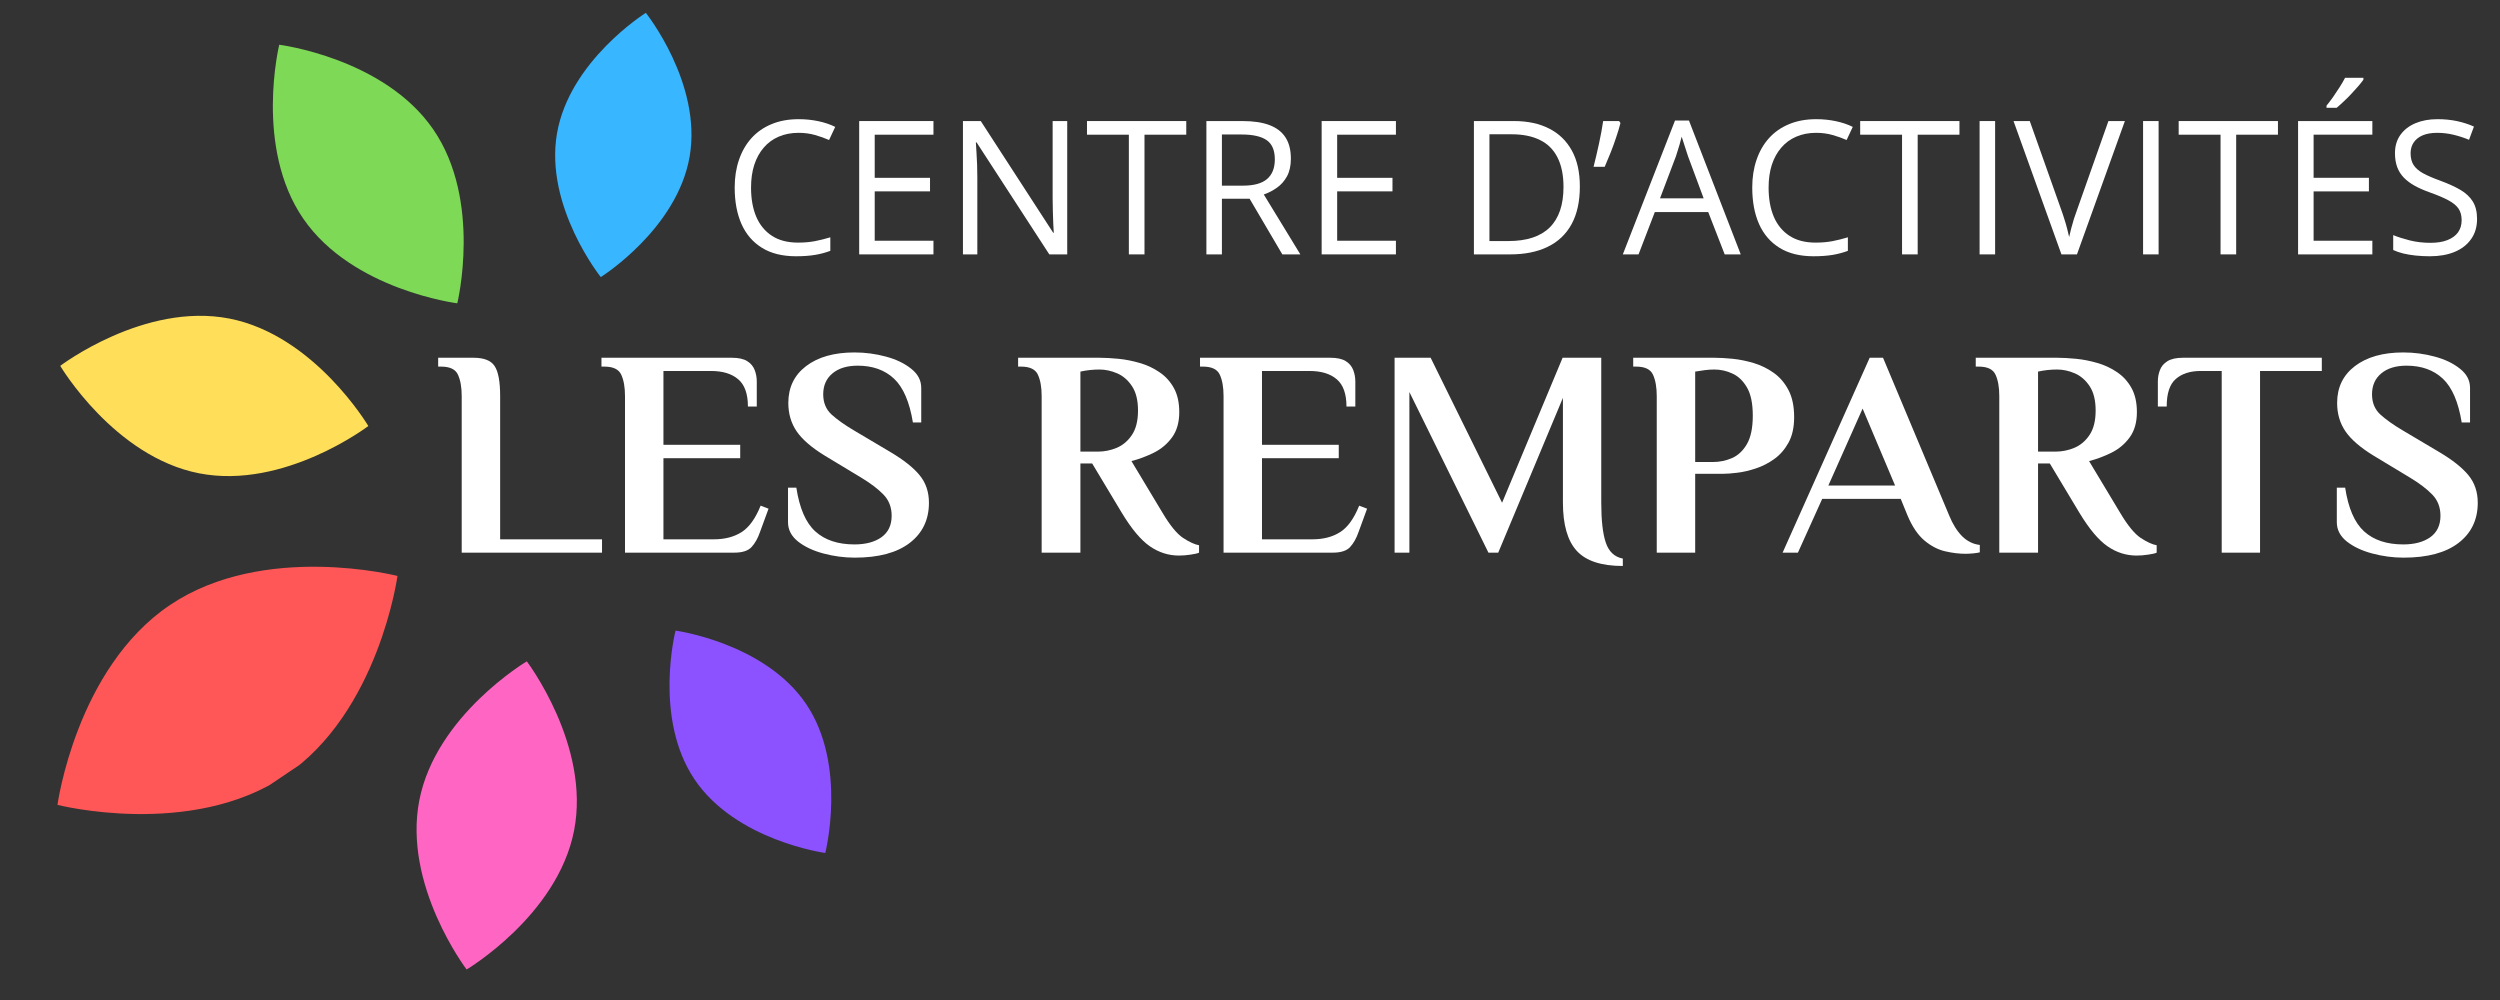
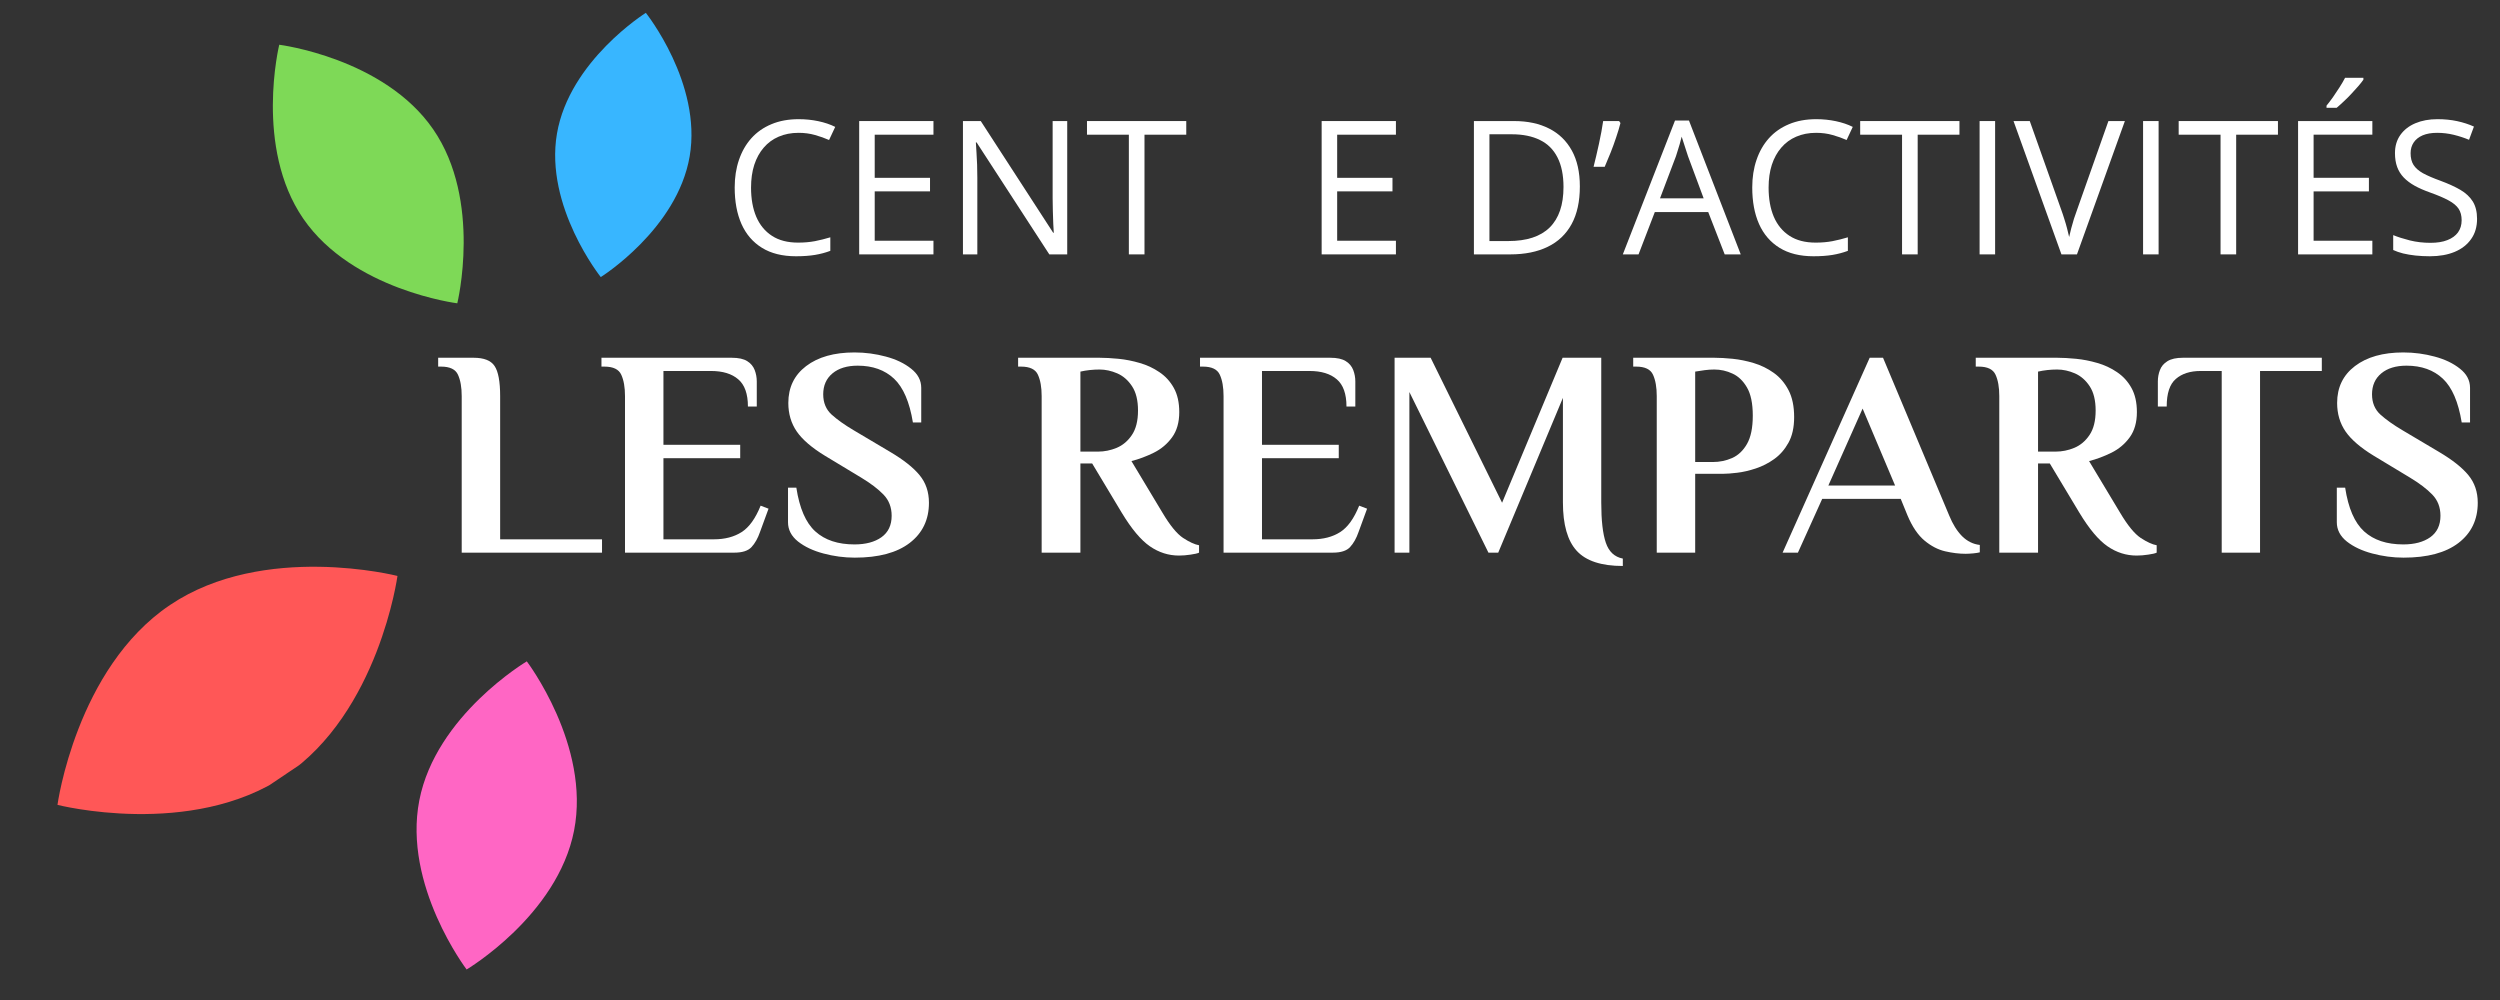
<svg xmlns="http://www.w3.org/2000/svg" version="1.0" preserveAspectRatio="xMidYMid meet" height="200" viewBox="0 0 375 150" zoomAndPan="magnify" width="500">
  <rect x="0" y="0" width="375" height="150" fill="#333333" stroke="none" />
  <defs>
    <g />
    <clipPath id="af2e4dee42">
      <path clip-rule="nonzero" d="M 8 85 L 60 85 L 60 123 L 8 123 Z M 8 85" />
    </clipPath>
    <clipPath id="8709526a37">
      <path clip-rule="nonzero" d="M 50.996 73.578 L 68.172 99.086 L 17.156 133.434 L -0.02 107.926 Z M 50.996 73.578" />
    </clipPath>
    <clipPath id="37e8f47158">
      <path clip-rule="nonzero" d="M 50.996 73.578 L 68.172 99.086 L 17.156 133.434 L -0.02 107.926 Z M 50.996 73.578" />
    </clipPath>
    <clipPath id="57db4a4da5">
-       <path clip-rule="nonzero" d="M 100 94 L 125 94 L 125 128 L 100 128 Z M 100 94" />
-     </clipPath>
+       </clipPath>
    <clipPath id="01ecac210e">
      <path clip-rule="nonzero" d="M 132.168 122.309 L 115.371 133.617 L 92.754 100.023 L 109.551 88.711 Z M 132.168 122.309" />
    </clipPath>
    <clipPath id="046f1eba12">
      <path clip-rule="nonzero" d="M 132.168 122.309 L 115.371 133.617 L 92.754 100.023 L 109.551 88.711 Z M 132.168 122.309" />
    </clipPath>
    <clipPath id="e2ea130f6f">
      <path clip-rule="nonzero" d="M 62 99 L 87 99 L 87 146 L 62 146 Z M 62 99" />
    </clipPath>
    <clipPath id="447c9291af">
      <path clip-rule="nonzero" d="M 81.605 147.691 L 58.051 143.09 L 67.102 96.719 L 90.66 101.316 Z M 81.605 147.691" />
    </clipPath>
    <clipPath id="1bbf96d957">
      <path clip-rule="nonzero" d="M 81.605 147.691 L 58.051 143.09 L 67.102 96.719 L 90.66 101.316 Z M 81.605 147.691" />
    </clipPath>
    <clipPath id="49c211650b">
      <path clip-rule="nonzero" d="M 9 47 L 56 47 L 56 72 L 9 72 Z M 9 47" />
    </clipPath>
    <clipPath id="7cd9f71846">
-       <path clip-rule="nonzero" d="M 6.762 66.492 L 11.363 42.934 L 57.738 51.988 L 53.137 75.543 Z M 6.762 66.492" />
-     </clipPath>
+       </clipPath>
    <clipPath id="9c47096551">
      <path clip-rule="nonzero" d="M 6.762 66.492 L 11.363 42.934 L 57.738 51.988 L 53.137 75.543 Z M 6.762 66.492" />
    </clipPath>
    <clipPath id="808483b761">
      <path clip-rule="nonzero" d="M 40 6 L 70 6 L 70 46 L 40 46 Z M 40 6" />
    </clipPath>
    <clipPath id="1ee6a7e6e8">
      <path clip-rule="nonzero" d="M 32.141 13.418 L 51.906 -0.191 L 78.707 38.723 L 58.938 52.336 Z M 32.141 13.418" />
    </clipPath>
    <clipPath id="e8d8b26546">
      <path clip-rule="nonzero" d="M 32.141 13.418 L 51.906 -0.191 L 78.707 38.723 L 58.938 52.336 Z M 32.141 13.418" />
    </clipPath>
    <clipPath id="5d09bec8e6">
      <path clip-rule="nonzero" d="M 83 1 L 104 1 L 104 42 L 83 42 Z M 83 1" />
    </clipPath>
    <clipPath id="9841aa3349">
      <path clip-rule="nonzero" d="M 100.074 43.266 L 80.113 39.859 L 86.922 -0.062 L 106.883 3.34 Z M 100.074 43.266" />
    </clipPath>
    <clipPath id="b7e6cc991b">
      <path clip-rule="nonzero" d="M 100.074 43.266 L 80.113 39.859 L 86.922 -0.062 L 106.883 3.34 Z M 100.074 43.266" />
    </clipPath>
  </defs>
  <g fill-opacity="1" fill="#ffffff">
    <g transform="translate(65.053, 82.897)">
      <g>
        <path d="M 9.969 -2 L 25.25 -2 L 25.25 0 L 4.203 0 L 4.203 -23.484 C 4.203 -24.805 4.016 -25.875 3.641 -26.688 C 3.273 -27.5 2.43 -27.906 1.109 -27.906 L 0.672 -27.906 L 0.672 -29.234 L 5.984 -29.234 C 7.547 -29.234 8.598 -28.816 9.141 -27.984 C 9.691 -27.16 9.969 -25.66 9.969 -23.484 Z M 9.969 -2" />
      </g>
    </g>
  </g>
  <g fill-opacity="1" fill="#ffffff">
    <g transform="translate(89.547, 82.897)">
      <g>
        <path d="M 0.672 -29.234 L 20.203 -29.234 C 21.234 -29.234 22.016 -29.062 22.547 -28.719 C 23.078 -28.383 23.445 -27.941 23.656 -27.391 C 23.863 -26.848 23.969 -26.281 23.969 -25.688 L 23.969 -21.922 L 22.641 -21.922 C 22.641 -23.816 22.156 -25.176 21.188 -26 C 20.227 -26.832 18.863 -27.25 17.094 -27.25 L 9.969 -27.25 L 9.969 -16.172 L 21.484 -16.172 L 21.484 -14.172 L 9.969 -14.172 L 9.969 -2 L 17.547 -2 C 19.172 -2 20.551 -2.359 21.688 -3.078 C 22.82 -3.797 23.773 -5.117 24.547 -7.047 L 25.734 -6.594 L 24.453 -3.094 C 24.129 -2.156 23.707 -1.406 23.188 -0.844 C 22.676 -0.281 21.812 0 20.594 0 L 4.203 0 L 4.203 -23.484 C 4.203 -24.805 4.016 -25.875 3.641 -26.688 C 3.273 -27.5 2.43 -27.906 1.109 -27.906 L 0.672 -27.906 Z M 0.672 -29.234" />
      </g>
    </g>
  </g>
  <g fill-opacity="1" fill="#ffffff">
    <g transform="translate(116.123, 82.897)">
      <g>
        <path d="M 12.094 0.75 C 10.5 0.75 8.93 0.539 7.391 0.125 C 5.859 -0.281 4.586 -0.879 3.578 -1.672 C 2.578 -2.473 2.078 -3.438 2.078 -4.562 L 2.078 -9.75 L 3.328 -9.75 C 3.797 -6.676 4.742 -4.488 6.172 -3.188 C 7.609 -1.883 9.566 -1.234 12.047 -1.234 C 13.734 -1.234 15.082 -1.594 16.094 -2.312 C 17.113 -3.039 17.625 -4.113 17.625 -5.531 C 17.625 -6.801 17.219 -7.859 16.406 -8.703 C 15.594 -9.547 14.477 -10.395 13.062 -11.25 L 7.625 -14.531 C 5.645 -15.738 4.234 -16.953 3.391 -18.172 C 2.547 -19.398 2.125 -20.828 2.125 -22.453 C 2.125 -24.785 3.016 -26.629 4.797 -27.984 C 6.586 -29.348 9.004 -30.031 12.047 -30.031 C 13.672 -30.031 15.242 -29.82 16.766 -29.406 C 18.285 -29 19.547 -28.395 20.547 -27.594 C 21.555 -26.801 22.062 -25.844 22.062 -24.719 L 22.062 -19.531 L 20.812 -19.531 C 20.312 -22.602 19.367 -24.789 17.984 -26.094 C 16.598 -27.395 14.781 -28.047 12.531 -28.047 C 10.938 -28.047 9.676 -27.66 8.75 -26.891 C 7.82 -26.117 7.359 -25.07 7.359 -23.75 C 7.359 -22.5 7.773 -21.488 8.609 -20.719 C 9.453 -19.957 10.566 -19.164 11.953 -18.344 L 17.406 -15.109 C 19.414 -13.922 20.883 -12.758 21.812 -11.625 C 22.75 -10.488 23.219 -9.109 23.219 -7.484 C 23.219 -4.941 22.254 -2.93 20.328 -1.453 C 18.41 0.016 15.664 0.75 12.094 0.75 Z M 12.094 0.75" />
      </g>
    </g>
  </g>
  <g fill-opacity="1" fill="#ffffff">
    <g transform="translate(140.972, 82.897)">
      <g />
    </g>
  </g>
  <g fill-opacity="1" fill="#ffffff">
    <g transform="translate(152.045, 82.897)">
      <g>
        <path d="M 12.891 -27.469 C 11.891 -27.469 10.93 -27.363 10.016 -27.156 L 10.016 -15.156 L 12.672 -15.156 C 13.617 -15.156 14.547 -15.344 15.453 -15.719 C 16.367 -16.102 17.129 -16.742 17.734 -17.641 C 18.348 -18.547 18.656 -19.77 18.656 -21.312 C 18.656 -22.844 18.359 -24.055 17.766 -24.953 C 17.172 -25.859 16.43 -26.504 15.547 -26.891 C 14.66 -27.273 13.773 -27.469 12.891 -27.469 Z M 16.219 -5.984 L 11.781 -13.375 L 10.016 -13.375 L 10.016 0 L 4.203 0 L 4.203 -23.484 C 4.203 -24.805 4.016 -25.875 3.641 -26.688 C 3.273 -27.5 2.43 -27.906 1.109 -27.906 L 0.672 -27.906 L 0.672 -29.234 L 12.891 -29.234 C 13.711 -29.234 14.656 -29.18 15.719 -29.078 C 16.781 -28.973 17.844 -28.766 18.906 -28.453 C 19.977 -28.148 20.961 -27.691 21.859 -27.078 C 22.766 -26.473 23.488 -25.68 24.031 -24.703 C 24.57 -23.734 24.844 -22.523 24.844 -21.078 C 24.844 -19.547 24.484 -18.285 23.766 -17.297 C 23.047 -16.305 22.129 -15.535 21.016 -14.984 C 19.91 -14.441 18.797 -14.023 17.672 -13.734 L 22.328 -5.984 C 23.453 -4.086 24.484 -2.828 25.422 -2.203 C 26.367 -1.586 27.164 -1.223 27.812 -1.109 L 27.812 0 C 27.582 0.113 27.16 0.211 26.547 0.297 C 25.941 0.391 25.363 0.438 24.812 0.438 C 23.238 0.438 21.781 -0.023 20.438 -0.953 C 19.094 -1.879 17.688 -3.555 16.219 -5.984 Z M 16.219 -5.984" />
      </g>
    </g>
  </g>
  <g fill-opacity="1" fill="#ffffff">
    <g transform="translate(179.33, 82.897)">
      <g>
        <path d="M 0.672 -29.234 L 20.203 -29.234 C 21.234 -29.234 22.016 -29.062 22.547 -28.719 C 23.078 -28.383 23.445 -27.941 23.656 -27.391 C 23.863 -26.848 23.969 -26.281 23.969 -25.688 L 23.969 -21.922 L 22.641 -21.922 C 22.641 -23.816 22.156 -25.176 21.188 -26 C 20.227 -26.832 18.863 -27.25 17.094 -27.25 L 9.969 -27.25 L 9.969 -16.172 L 21.484 -16.172 L 21.484 -14.172 L 9.969 -14.172 L 9.969 -2 L 17.547 -2 C 19.172 -2 20.551 -2.359 21.688 -3.078 C 22.82 -3.797 23.773 -5.117 24.547 -7.047 L 25.734 -6.594 L 24.453 -3.094 C 24.129 -2.156 23.707 -1.406 23.188 -0.844 C 22.676 -0.281 21.812 0 20.594 0 L 4.203 0 L 4.203 -23.484 C 4.203 -24.805 4.016 -25.875 3.641 -26.688 C 3.273 -27.5 2.43 -27.906 1.109 -27.906 L 0.672 -27.906 Z M 0.672 -29.234" />
      </g>
    </g>
  </g>
  <g fill-opacity="1" fill="#ffffff">
    <g transform="translate(205.907, 82.897)">
      <g>
        <path d="M 34.281 -29.234 L 34.281 -7.531 C 34.281 -4.844 34.508 -2.828 34.969 -1.484 C 35.426 -0.141 36.273 0.648 37.516 0.891 L 37.516 2 C 34.297 2 31.992 1.242 30.609 -0.266 C 29.223 -1.773 28.531 -4.195 28.531 -7.531 L 28.531 -23.219 L 18.828 0 L 17.359 0 L 5.5 -24.094 L 5.5 0 L 3.281 0 L 3.281 -29.234 L 8.688 -29.234 L 19.406 -7.484 L 28.484 -29.234 Z M 34.281 -29.234" />
      </g>
    </g>
  </g>
  <g fill-opacity="1" fill="#ffffff">
    <g transform="translate(244.309, 82.897)">
      <g>
        <path d="M 12.844 -27.469 C 12.375 -27.469 11.895 -27.438 11.406 -27.375 C 10.914 -27.312 10.438 -27.238 9.969 -27.156 L 9.969 -13.594 L 12.625 -13.594 C 13.625 -13.594 14.582 -13.789 15.5 -14.188 C 16.414 -14.594 17.16 -15.297 17.734 -16.297 C 18.316 -17.305 18.609 -18.723 18.609 -20.547 C 18.609 -22.379 18.316 -23.789 17.734 -24.781 C 17.16 -25.77 16.438 -26.461 15.562 -26.859 C 14.695 -27.266 13.789 -27.469 12.844 -27.469 Z M 0.672 -29.234 L 12.844 -29.234 C 13.645 -29.234 14.562 -29.18 15.594 -29.078 C 16.625 -28.973 17.676 -28.758 18.75 -28.438 C 19.832 -28.113 20.832 -27.625 21.75 -26.969 C 22.664 -26.32 23.406 -25.457 23.969 -24.375 C 24.531 -23.301 24.812 -21.953 24.812 -20.328 C 24.812 -18.797 24.531 -17.52 23.969 -16.5 C 23.406 -15.477 22.688 -14.656 21.812 -14.031 C 20.945 -13.414 20.023 -12.945 19.047 -12.625 C 18.066 -12.301 17.141 -12.086 16.266 -11.984 C 15.398 -11.879 14.703 -11.828 14.172 -11.828 L 9.969 -11.828 L 9.969 0 L 4.203 0 L 4.203 -23.484 C 4.203 -24.805 4.016 -25.875 3.641 -26.688 C 3.273 -27.5 2.43 -27.906 1.109 -27.906 L 0.672 -27.906 Z M 0.672 -29.234" />
      </g>
    </g>
  </g>
  <g fill-opacity="1" fill="#ffffff">
    <g transform="translate(267.032, 82.897)">
      <g>
        <path d="M 15.422 -29.234 L 25.344 -5.578 C 25.875 -4.273 26.52 -3.238 27.281 -2.469 C 28.051 -1.707 28.938 -1.27 29.938 -1.156 L 29.938 -0.047 C 29.707 0.016 29.379 0.066 28.953 0.109 C 28.523 0.148 28.145 0.172 27.812 0.172 C 26.844 0.172 25.816 0.047 24.734 -0.203 C 23.66 -0.453 22.629 -0.988 21.641 -1.812 C 20.648 -2.645 19.801 -3.898 19.094 -5.578 L 18.078 -8.062 L 6.297 -8.062 L 2.656 0 L 0.359 0 L 13.422 -29.234 Z M 12.359 -21.609 L 7.219 -10.062 L 17.234 -10.062 Z M 12.359 -21.609" />
      </g>
    </g>
  </g>
  <g fill-opacity="1" fill="#ffffff">
    <g transform="translate(295.69, 82.897)">
      <g>
        <path d="M 12.891 -27.469 C 11.891 -27.469 10.93 -27.363 10.016 -27.156 L 10.016 -15.156 L 12.672 -15.156 C 13.617 -15.156 14.547 -15.344 15.453 -15.719 C 16.367 -16.102 17.129 -16.742 17.734 -17.641 C 18.348 -18.547 18.656 -19.77 18.656 -21.312 C 18.656 -22.844 18.359 -24.055 17.766 -24.953 C 17.172 -25.859 16.43 -26.504 15.547 -26.891 C 14.66 -27.273 13.773 -27.469 12.891 -27.469 Z M 16.219 -5.984 L 11.781 -13.375 L 10.016 -13.375 L 10.016 0 L 4.203 0 L 4.203 -23.484 C 4.203 -24.805 4.016 -25.875 3.641 -26.688 C 3.273 -27.5 2.43 -27.906 1.109 -27.906 L 0.672 -27.906 L 0.672 -29.234 L 12.891 -29.234 C 13.711 -29.234 14.656 -29.18 15.719 -29.078 C 16.781 -28.973 17.844 -28.766 18.906 -28.453 C 19.977 -28.148 20.961 -27.691 21.859 -27.078 C 22.766 -26.473 23.488 -25.68 24.031 -24.703 C 24.57 -23.734 24.844 -22.523 24.844 -21.078 C 24.844 -19.547 24.484 -18.285 23.766 -17.297 C 23.047 -16.305 22.129 -15.535 21.016 -14.984 C 19.91 -14.441 18.797 -14.023 17.672 -13.734 L 22.328 -5.984 C 23.453 -4.086 24.484 -2.828 25.422 -2.203 C 26.367 -1.586 27.164 -1.223 27.812 -1.109 L 27.812 0 C 27.582 0.113 27.16 0.211 26.547 0.297 C 25.941 0.391 25.363 0.438 24.812 0.438 C 23.238 0.438 21.781 -0.023 20.438 -0.953 C 19.094 -1.879 17.688 -3.555 16.219 -5.984 Z M 16.219 -5.984" />
      </g>
    </g>
  </g>
  <g fill-opacity="1" fill="#ffffff">
    <g transform="translate(322.975, 82.897)">
      <g>
        <path d="M 4.469 -29.234 L 25.297 -29.234 L 25.297 -27.25 L 16.031 -27.25 L 16.031 0 L 10.281 0 L 10.281 -27.25 L 7.125 -27.25 C 5.562 -27.25 4.32 -26.852 3.406 -26.062 C 2.488 -25.281 2.031 -23.898 2.031 -21.922 L 0.703 -21.922 L 0.703 -25.688 C 0.703 -26.281 0.805 -26.848 1.016 -27.391 C 1.223 -27.941 1.598 -28.383 2.141 -28.719 C 2.691 -29.062 3.469 -29.234 4.469 -29.234 Z M 4.469 -29.234" />
      </g>
    </g>
  </g>
  <g fill-opacity="1" fill="#ffffff">
    <g transform="translate(348.444, 82.897)">
      <g>
        <path d="M 12.094 0.75 C 10.5 0.75 8.93 0.539 7.391 0.125 C 5.859 -0.281 4.586 -0.879 3.578 -1.672 C 2.578 -2.473 2.078 -3.438 2.078 -4.562 L 2.078 -9.75 L 3.328 -9.75 C 3.797 -6.676 4.742 -4.488 6.172 -3.188 C 7.609 -1.883 9.566 -1.234 12.047 -1.234 C 13.734 -1.234 15.082 -1.594 16.094 -2.312 C 17.113 -3.039 17.625 -4.113 17.625 -5.531 C 17.625 -6.801 17.219 -7.859 16.406 -8.703 C 15.594 -9.547 14.477 -10.395 13.062 -11.25 L 7.625 -14.531 C 5.645 -15.738 4.234 -16.953 3.391 -18.172 C 2.547 -19.398 2.125 -20.828 2.125 -22.453 C 2.125 -24.785 3.016 -26.629 4.797 -27.984 C 6.586 -29.348 9.004 -30.031 12.047 -30.031 C 13.672 -30.031 15.242 -29.82 16.766 -29.406 C 18.285 -29 19.547 -28.395 20.547 -27.594 C 21.555 -26.801 22.062 -25.844 22.062 -24.719 L 22.062 -19.531 L 20.812 -19.531 C 20.312 -22.602 19.367 -24.789 17.984 -26.094 C 16.598 -27.395 14.781 -28.047 12.531 -28.047 C 10.938 -28.047 9.676 -27.66 8.75 -26.891 C 7.82 -26.117 7.359 -25.07 7.359 -23.75 C 7.359 -22.5 7.773 -21.488 8.609 -20.719 C 9.453 -19.957 10.566 -19.164 11.953 -18.344 L 17.406 -15.109 C 19.414 -13.922 20.883 -12.758 21.812 -11.625 C 22.75 -10.488 23.219 -9.109 23.219 -7.484 C 23.219 -4.941 22.254 -2.93 20.328 -1.453 C 18.41 0.016 15.664 0.75 12.094 0.75 Z M 12.094 0.75" />
      </g>
    </g>
  </g>
  <g fill-opacity="1" fill="#ffffff">
    <g transform="translate(108.501, 38.158)">
      <g>
        <path d="M 11.281 -18.234 C 10.176 -18.234 9.18 -18.039 8.297 -17.656 C 7.422 -17.281 6.676 -16.734 6.062 -16.016 C 5.445 -15.305 4.973 -14.445 4.641 -13.438 C 4.316 -12.426 4.156 -11.285 4.156 -10.016 C 4.156 -8.336 4.414 -6.879 4.938 -5.641 C 5.469 -4.41 6.254 -3.457 7.297 -2.781 C 8.336 -2.102 9.645 -1.766 11.219 -1.766 C 12.113 -1.766 12.953 -1.836 13.734 -1.984 C 14.523 -2.141 15.297 -2.332 16.047 -2.562 L 16.047 -0.531 C 15.316 -0.258 14.551 -0.055 13.75 0.078 C 12.945 0.211 11.992 0.281 10.891 0.281 C 8.859 0.281 7.16 -0.141 5.797 -0.984 C 4.43 -1.828 3.406 -3.02 2.719 -4.562 C 2.039 -6.102 1.703 -7.926 1.703 -10.031 C 1.703 -11.539 1.914 -12.922 2.344 -14.172 C 2.77 -15.43 3.391 -16.516 4.203 -17.422 C 5.023 -18.336 6.031 -19.039 7.219 -19.531 C 8.406 -20.031 9.77 -20.281 11.312 -20.281 C 12.32 -20.281 13.297 -20.18 14.234 -19.984 C 15.18 -19.785 16.031 -19.5 16.781 -19.125 L 15.859 -17.156 C 15.211 -17.445 14.508 -17.695 13.75 -17.906 C 12.988 -18.125 12.164 -18.234 11.281 -18.234 Z M 11.281 -18.234" />
      </g>
    </g>
  </g>
  <g fill-opacity="1" fill="#ffffff">
    <g transform="translate(126.144, 38.158)">
      <g>
        <path d="M 13.875 0 L 2.734 0 L 2.734 -20 L 13.875 -20 L 13.875 -17.953 L 5.062 -17.953 L 5.062 -11.484 L 13.359 -11.484 L 13.359 -9.453 L 5.062 -9.453 L 5.062 -2.047 L 13.875 -2.047 Z M 13.875 0" />
      </g>
    </g>
  </g>
  <g fill-opacity="1" fill="#ffffff">
    <g transform="translate(141.708, 38.158)">
      <g>
        <path d="M 18.375 0 L 15.688 0 L 4.781 -16.797 L 4.672 -16.797 C 4.703 -16.348 4.734 -15.836 4.766 -15.266 C 4.805 -14.703 4.836 -14.098 4.859 -13.453 C 4.879 -12.805 4.891 -12.148 4.891 -11.484 L 4.891 0 L 2.734 0 L 2.734 -20 L 5.406 -20 L 16.266 -3.25 L 16.359 -3.25 C 16.336 -3.57 16.312 -4.023 16.281 -4.609 C 16.258 -5.203 16.238 -5.836 16.219 -6.516 C 16.195 -7.191 16.188 -7.82 16.188 -8.406 L 16.188 -20 L 18.375 -20 Z M 18.375 0" />
      </g>
    </g>
  </g>
  <g fill-opacity="1" fill="#ffffff">
    <g transform="translate(162.798, 38.158)">
      <g>
        <path d="M 8.875 0 L 6.531 0 L 6.531 -17.953 L 0.25 -17.953 L 0.25 -20 L 15.141 -20 L 15.141 -17.953 L 8.875 -17.953 Z M 8.875 0" />
      </g>
    </g>
  </g>
  <g fill-opacity="1" fill="#ffffff">
    <g transform="translate(178.225, 38.158)">
      <g>
-         <path d="M 8.141 -20 C 9.785 -20 11.141 -19.797 12.203 -19.391 C 13.273 -18.984 14.078 -18.363 14.609 -17.531 C 15.141 -16.707 15.406 -15.648 15.406 -14.359 C 15.406 -13.305 15.211 -12.426 14.828 -11.719 C 14.441 -11.008 13.938 -10.438 13.312 -10 C 12.695 -9.562 12.039 -9.223 11.344 -8.984 L 16.828 0 L 14.125 0 L 9.219 -8.344 L 5.062 -8.344 L 5.062 0 L 2.734 0 L 2.734 -20 Z M 8 -17.984 L 5.062 -17.984 L 5.062 -10.312 L 8.234 -10.312 C 9.867 -10.312 11.07 -10.645 11.844 -11.312 C 12.613 -11.977 13 -12.957 13 -14.25 C 13 -15.613 12.586 -16.578 11.766 -17.141 C 10.953 -17.703 9.695 -17.984 8 -17.984 Z M 8 -17.984" />
-       </g>
+         </g>
    </g>
  </g>
  <g fill-opacity="1" fill="#ffffff">
    <g transform="translate(195.513, 38.158)">
      <g>
        <path d="M 13.875 0 L 2.734 0 L 2.734 -20 L 13.875 -20 L 13.875 -17.953 L 5.062 -17.953 L 5.062 -11.484 L 13.359 -11.484 L 13.359 -9.453 L 5.062 -9.453 L 5.062 -2.047 L 13.875 -2.047 Z M 13.875 0" />
      </g>
    </g>
  </g>
  <g fill-opacity="1" fill="#ffffff">
    <g transform="translate(211.077, 38.158)">
      <g />
    </g>
  </g>
  <g fill-opacity="1" fill="#ffffff">
    <g transform="translate(218.353, 38.158)">
      <g>
        <path d="M 18.625 -10.188 C 18.625 -7.938 18.211 -6.055 17.391 -4.547 C 16.566 -3.035 15.375 -1.898 13.812 -1.141 C 12.258 -0.379 10.379 0 8.172 0 L 2.734 0 L 2.734 -20 L 8.766 -20 C 10.797 -20 12.547 -19.625 14.016 -18.875 C 15.484 -18.133 16.617 -17.035 17.422 -15.578 C 18.223 -14.129 18.625 -12.332 18.625 -10.188 Z M 16.172 -10.109 C 16.172 -11.898 15.867 -13.379 15.266 -14.547 C 14.672 -15.723 13.797 -16.594 12.641 -17.156 C 11.492 -17.727 10.082 -18.016 8.406 -18.016 L 5.062 -18.016 L 5.062 -2 L 7.891 -2 C 10.648 -2 12.719 -2.676 14.094 -4.031 C 15.477 -5.395 16.172 -7.422 16.172 -10.109 Z M 16.172 -10.109" />
      </g>
    </g>
  </g>
  <g fill-opacity="1" fill="#ffffff">
    <g transform="translate(238.677, 38.158)">
      <g>
        <path d="M 4.188 -20 L 4.391 -19.703 C 4.223 -19.035 4.008 -18.32 3.75 -17.562 C 3.5 -16.801 3.223 -16.039 2.922 -15.281 C 2.617 -14.52 2.32 -13.805 2.031 -13.141 L 0.359 -13.141 C 0.492 -13.66 0.629 -14.219 0.766 -14.812 C 0.91 -15.406 1.047 -16.004 1.172 -16.609 C 1.305 -17.223 1.426 -17.816 1.531 -18.391 C 1.633 -18.973 1.723 -19.508 1.797 -20 Z M 4.188 -20" />
      </g>
    </g>
  </g>
  <g fill-opacity="1" fill="#ffffff">
    <g transform="translate(243.423, 38.158)">
      <g>
        <path d="M 15.281 0 L 12.812 -6.344 L 4.797 -6.344 L 2.359 0 L 0 0 L 7.828 -20.078 L 9.922 -20.078 L 17.688 0 Z M 12.125 -8.406 L 9.781 -14.719 C 9.727 -14.883 9.641 -15.156 9.516 -15.531 C 9.391 -15.906 9.266 -16.289 9.141 -16.688 C 9.016 -17.094 8.91 -17.414 8.828 -17.656 C 8.734 -17.281 8.633 -16.906 8.531 -16.531 C 8.426 -16.164 8.32 -15.828 8.219 -15.516 C 8.125 -15.203 8.039 -14.938 7.969 -14.719 L 5.578 -8.406 Z M 12.125 -8.406" />
      </g>
    </g>
  </g>
  <g fill-opacity="1" fill="#ffffff">
    <g transform="translate(261.134, 38.158)">
      <g>
        <path d="M 11.281 -18.234 C 10.176 -18.234 9.18 -18.039 8.297 -17.656 C 7.422 -17.281 6.676 -16.734 6.062 -16.016 C 5.445 -15.305 4.973 -14.445 4.641 -13.438 C 4.316 -12.426 4.156 -11.285 4.156 -10.016 C 4.156 -8.336 4.414 -6.879 4.938 -5.641 C 5.469 -4.41 6.254 -3.457 7.297 -2.781 C 8.336 -2.102 9.645 -1.766 11.219 -1.766 C 12.113 -1.766 12.953 -1.836 13.734 -1.984 C 14.523 -2.141 15.297 -2.332 16.047 -2.562 L 16.047 -0.531 C 15.316 -0.258 14.551 -0.055 13.75 0.078 C 12.945 0.211 11.992 0.281 10.891 0.281 C 8.859 0.281 7.16 -0.141 5.797 -0.984 C 4.43 -1.828 3.406 -3.02 2.719 -4.562 C 2.039 -6.102 1.703 -7.926 1.703 -10.031 C 1.703 -11.539 1.914 -12.922 2.344 -14.172 C 2.77 -15.43 3.391 -16.516 4.203 -17.422 C 5.023 -18.336 6.031 -19.039 7.219 -19.531 C 8.406 -20.031 9.77 -20.281 11.312 -20.281 C 12.32 -20.281 13.297 -20.18 14.234 -19.984 C 15.18 -19.785 16.031 -19.5 16.781 -19.125 L 15.859 -17.156 C 15.211 -17.445 14.508 -17.695 13.75 -17.906 C 12.988 -18.125 12.164 -18.234 11.281 -18.234 Z M 11.281 -18.234" />
      </g>
    </g>
  </g>
  <g fill-opacity="1" fill="#ffffff">
    <g transform="translate(278.777, 38.158)">
      <g>
        <path d="M 8.875 0 L 6.531 0 L 6.531 -17.953 L 0.25 -17.953 L 0.25 -20 L 15.141 -20 L 15.141 -17.953 L 8.875 -17.953 Z M 8.875 0" />
      </g>
    </g>
  </g>
  <g fill-opacity="1" fill="#ffffff">
    <g transform="translate(294.205, 38.158)">
      <g>
        <path d="M 2.734 0 L 2.734 -20 L 5.062 -20 L 5.062 0 Z M 2.734 0" />
      </g>
    </g>
  </g>
  <g fill-opacity="1" fill="#ffffff">
    <g transform="translate(302.028, 38.158)">
      <g>
        <path d="M 16.703 -20 L 9.516 0 L 7.188 0 L 0 -20 L 2.438 -20 L 7.109 -6.828 C 7.305 -6.297 7.477 -5.785 7.625 -5.297 C 7.781 -4.816 7.914 -4.352 8.031 -3.906 C 8.145 -3.457 8.25 -3.023 8.344 -2.609 C 8.438 -3.023 8.539 -3.457 8.656 -3.906 C 8.781 -4.363 8.914 -4.836 9.062 -5.328 C 9.219 -5.816 9.395 -6.328 9.594 -6.859 L 14.234 -20 Z M 16.703 -20" />
      </g>
    </g>
  </g>
  <g fill-opacity="1" fill="#ffffff">
    <g transform="translate(318.728, 38.158)">
      <g>
        <path d="M 2.734 0 L 2.734 -20 L 5.062 -20 L 5.062 0 Z M 2.734 0" />
      </g>
    </g>
  </g>
  <g fill-opacity="1" fill="#ffffff">
    <g transform="translate(326.551, 38.158)">
      <g>
        <path d="M 8.875 0 L 6.531 0 L 6.531 -17.953 L 0.25 -17.953 L 0.25 -20 L 15.141 -20 L 15.141 -17.953 L 8.875 -17.953 Z M 8.875 0" />
      </g>
    </g>
  </g>
  <g fill-opacity="1" fill="#ffffff">
    <g transform="translate(341.978, 38.158)">
      <g>
        <path d="M 13.875 0 L 2.734 0 L 2.734 -20 L 13.875 -20 L 13.875 -17.953 L 5.062 -17.953 L 5.062 -11.484 L 13.359 -11.484 L 13.359 -9.453 L 5.062 -9.453 L 5.062 -2.047 L 13.875 -2.047 Z M 12.531 -26.484 L 12.531 -26.203 C 12.352 -25.941 12.102 -25.625 11.781 -25.25 C 11.469 -24.883 11.117 -24.5 10.734 -24.094 C 10.359 -23.688 9.973 -23.301 9.578 -22.938 C 9.191 -22.57 8.836 -22.254 8.516 -21.984 L 7 -21.984 L 7 -22.312 C 7.289 -22.664 7.609 -23.082 7.953 -23.562 C 8.297 -24.051 8.629 -24.551 8.953 -25.062 C 9.285 -25.582 9.562 -26.055 9.781 -26.484 Z M 12.531 -26.484" />
      </g>
    </g>
  </g>
  <g fill-opacity="1" fill="#ffffff">
    <g transform="translate(357.543, 38.158)">
      <g>
        <path d="M 14.016 -5.328 C 14.016 -4.141 13.719 -3.129 13.125 -2.297 C 12.539 -1.461 11.719 -0.82 10.656 -0.375 C 9.602 0.062 8.363 0.281 6.938 0.281 C 6.176 0.281 5.457 0.242 4.781 0.172 C 4.113 0.098 3.492 -0.004 2.922 -0.141 C 2.359 -0.285 1.863 -0.457 1.438 -0.656 L 1.438 -2.891 C 2.125 -2.609 2.957 -2.344 3.938 -2.094 C 4.926 -1.852 5.957 -1.734 7.031 -1.734 C 8.031 -1.734 8.875 -1.867 9.562 -2.141 C 10.258 -2.41 10.789 -2.797 11.156 -3.297 C 11.52 -3.805 11.703 -4.414 11.703 -5.125 C 11.703 -5.812 11.551 -6.383 11.25 -6.844 C 10.945 -7.301 10.445 -7.719 9.75 -8.094 C 9.051 -8.477 8.098 -8.883 6.891 -9.312 C 6.047 -9.613 5.301 -9.941 4.656 -10.297 C 4.008 -10.66 3.461 -11.07 3.016 -11.531 C 2.578 -11.988 2.25 -12.516 2.031 -13.109 C 1.812 -13.711 1.703 -14.406 1.703 -15.188 C 1.703 -16.25 1.973 -17.16 2.516 -17.922 C 3.055 -18.68 3.805 -19.266 4.766 -19.672 C 5.723 -20.078 6.828 -20.281 8.078 -20.281 C 9.148 -20.281 10.141 -20.18 11.047 -19.984 C 11.953 -19.785 12.785 -19.516 13.547 -19.172 L 12.812 -17.188 C 12.094 -17.488 11.328 -17.738 10.516 -17.938 C 9.711 -18.133 8.883 -18.234 8.031 -18.234 C 7.176 -18.234 6.453 -18.109 5.859 -17.859 C 5.273 -17.609 4.828 -17.254 4.516 -16.797 C 4.203 -16.336 4.047 -15.797 4.047 -15.172 C 4.047 -14.473 4.191 -13.891 4.484 -13.422 C 4.785 -12.953 5.258 -12.535 5.906 -12.172 C 6.562 -11.816 7.43 -11.441 8.516 -11.047 C 9.68 -10.617 10.676 -10.164 11.5 -9.688 C 12.32 -9.207 12.945 -8.625 13.375 -7.938 C 13.801 -7.25 14.016 -6.379 14.016 -5.328 Z M 14.016 -5.328" />
      </g>
    </g>
  </g>
  <g clip-path="url(#af2e4dee42)">
    <g clip-path="url(#8709526a37)">
      <g clip-path="url(#37e8f47158)">
        <path fill-rule="nonzero" fill-opacity="1" d="M 42.742 116.367 C 28.66 125.852 8.621 120.73 8.621 120.73 C 8.621 120.73 11.414 100.234 25.496 90.754 C 39.578 81.27 59.621 86.391 59.621 86.391 C 59.621 86.391 56.828 106.887 42.742 116.367 Z M 42.742 116.367" fill="#ff5757" />
      </g>
    </g>
  </g>
  <g clip-path="url(#57db4a4da5)">
    <g clip-path="url(#01ecac210e)">
      <g clip-path="url(#046f1eba12)">
        <path fill-rule="nonzero" fill-opacity="1" d="M 104.184 116.91 C 97.98 107.699 101.332 94.59 101.332 94.59 C 101.332 94.59 114.734 96.418 120.938 105.629 C 127.137 114.84 123.789 127.945 123.789 127.945 C 123.789 127.945 110.383 126.121 104.184 116.91 Z M 104.184 116.91" fill="#8c52ff" />
      </g>
    </g>
  </g>
  <g clip-path="url(#e2ea130f6f)">
    <g clip-path="url(#447c9291af)">
      <g clip-path="url(#1bbf96d957)">
        <path fill-rule="nonzero" fill-opacity="1" d="M 62.898 120.047 C 65.391 107.281 79.02 99.203 79.02 99.203 C 79.02 99.203 88.605 111.816 86.113 124.578 C 83.621 137.34 69.992 145.422 69.992 145.422 C 69.992 145.422 60.406 132.809 62.898 120.047 Z M 62.898 120.047" fill="#ff66c4" />
      </g>
    </g>
  </g>
  <g clip-path="url(#49c211650b)">
    <g clip-path="url(#7cd9f71846)">
      <g clip-path="url(#9c47096551)">
        <path fill-rule="nonzero" fill-opacity="1" d="M 34.41 47.785 C 47.172 50.277 55.25 63.902 55.25 63.902 C 55.25 63.902 42.637 73.492 29.875 71 C 17.113 68.508 9.035 54.879 9.035 54.879 C 9.035 54.879 21.645 45.293 34.41 47.785 Z M 34.41 47.785" fill="#ffde59" />
      </g>
    </g>
  </g>
  <g clip-path="url(#808483b761)">
    <g clip-path="url(#1ee6a7e6e8)">
      <g clip-path="url(#e8d8b26546)">
        <path fill-rule="nonzero" fill-opacity="1" d="M 64.98 19.398 C 72.355 30.105 68.594 45.496 68.594 45.496 C 68.594 45.496 52.875 43.523 45.5 32.812 C 38.125 22.102 41.887 6.711 41.887 6.711 C 41.887 6.711 57.605 8.688 64.98 19.398 Z M 64.98 19.398" fill="#7ed957" />
      </g>
    </g>
  </g>
  <g clip-path="url(#5d09bec8e6)">
    <g clip-path="url(#9841aa3349)">
      <g clip-path="url(#b7e6cc991b)">
        <path fill-rule="nonzero" fill-opacity="1" d="M 83.543 20.047 C 85.41 9.102 96.875 1.926 96.875 1.926 C 96.875 1.926 105.316 12.496 103.453 23.441 C 101.586 34.387 90.117 41.562 90.117 41.562 C 90.117 41.562 81.676 30.992 83.543 20.047 Z M 83.543 20.047" fill="#38b6ff" />
      </g>
    </g>
  </g>
</svg>